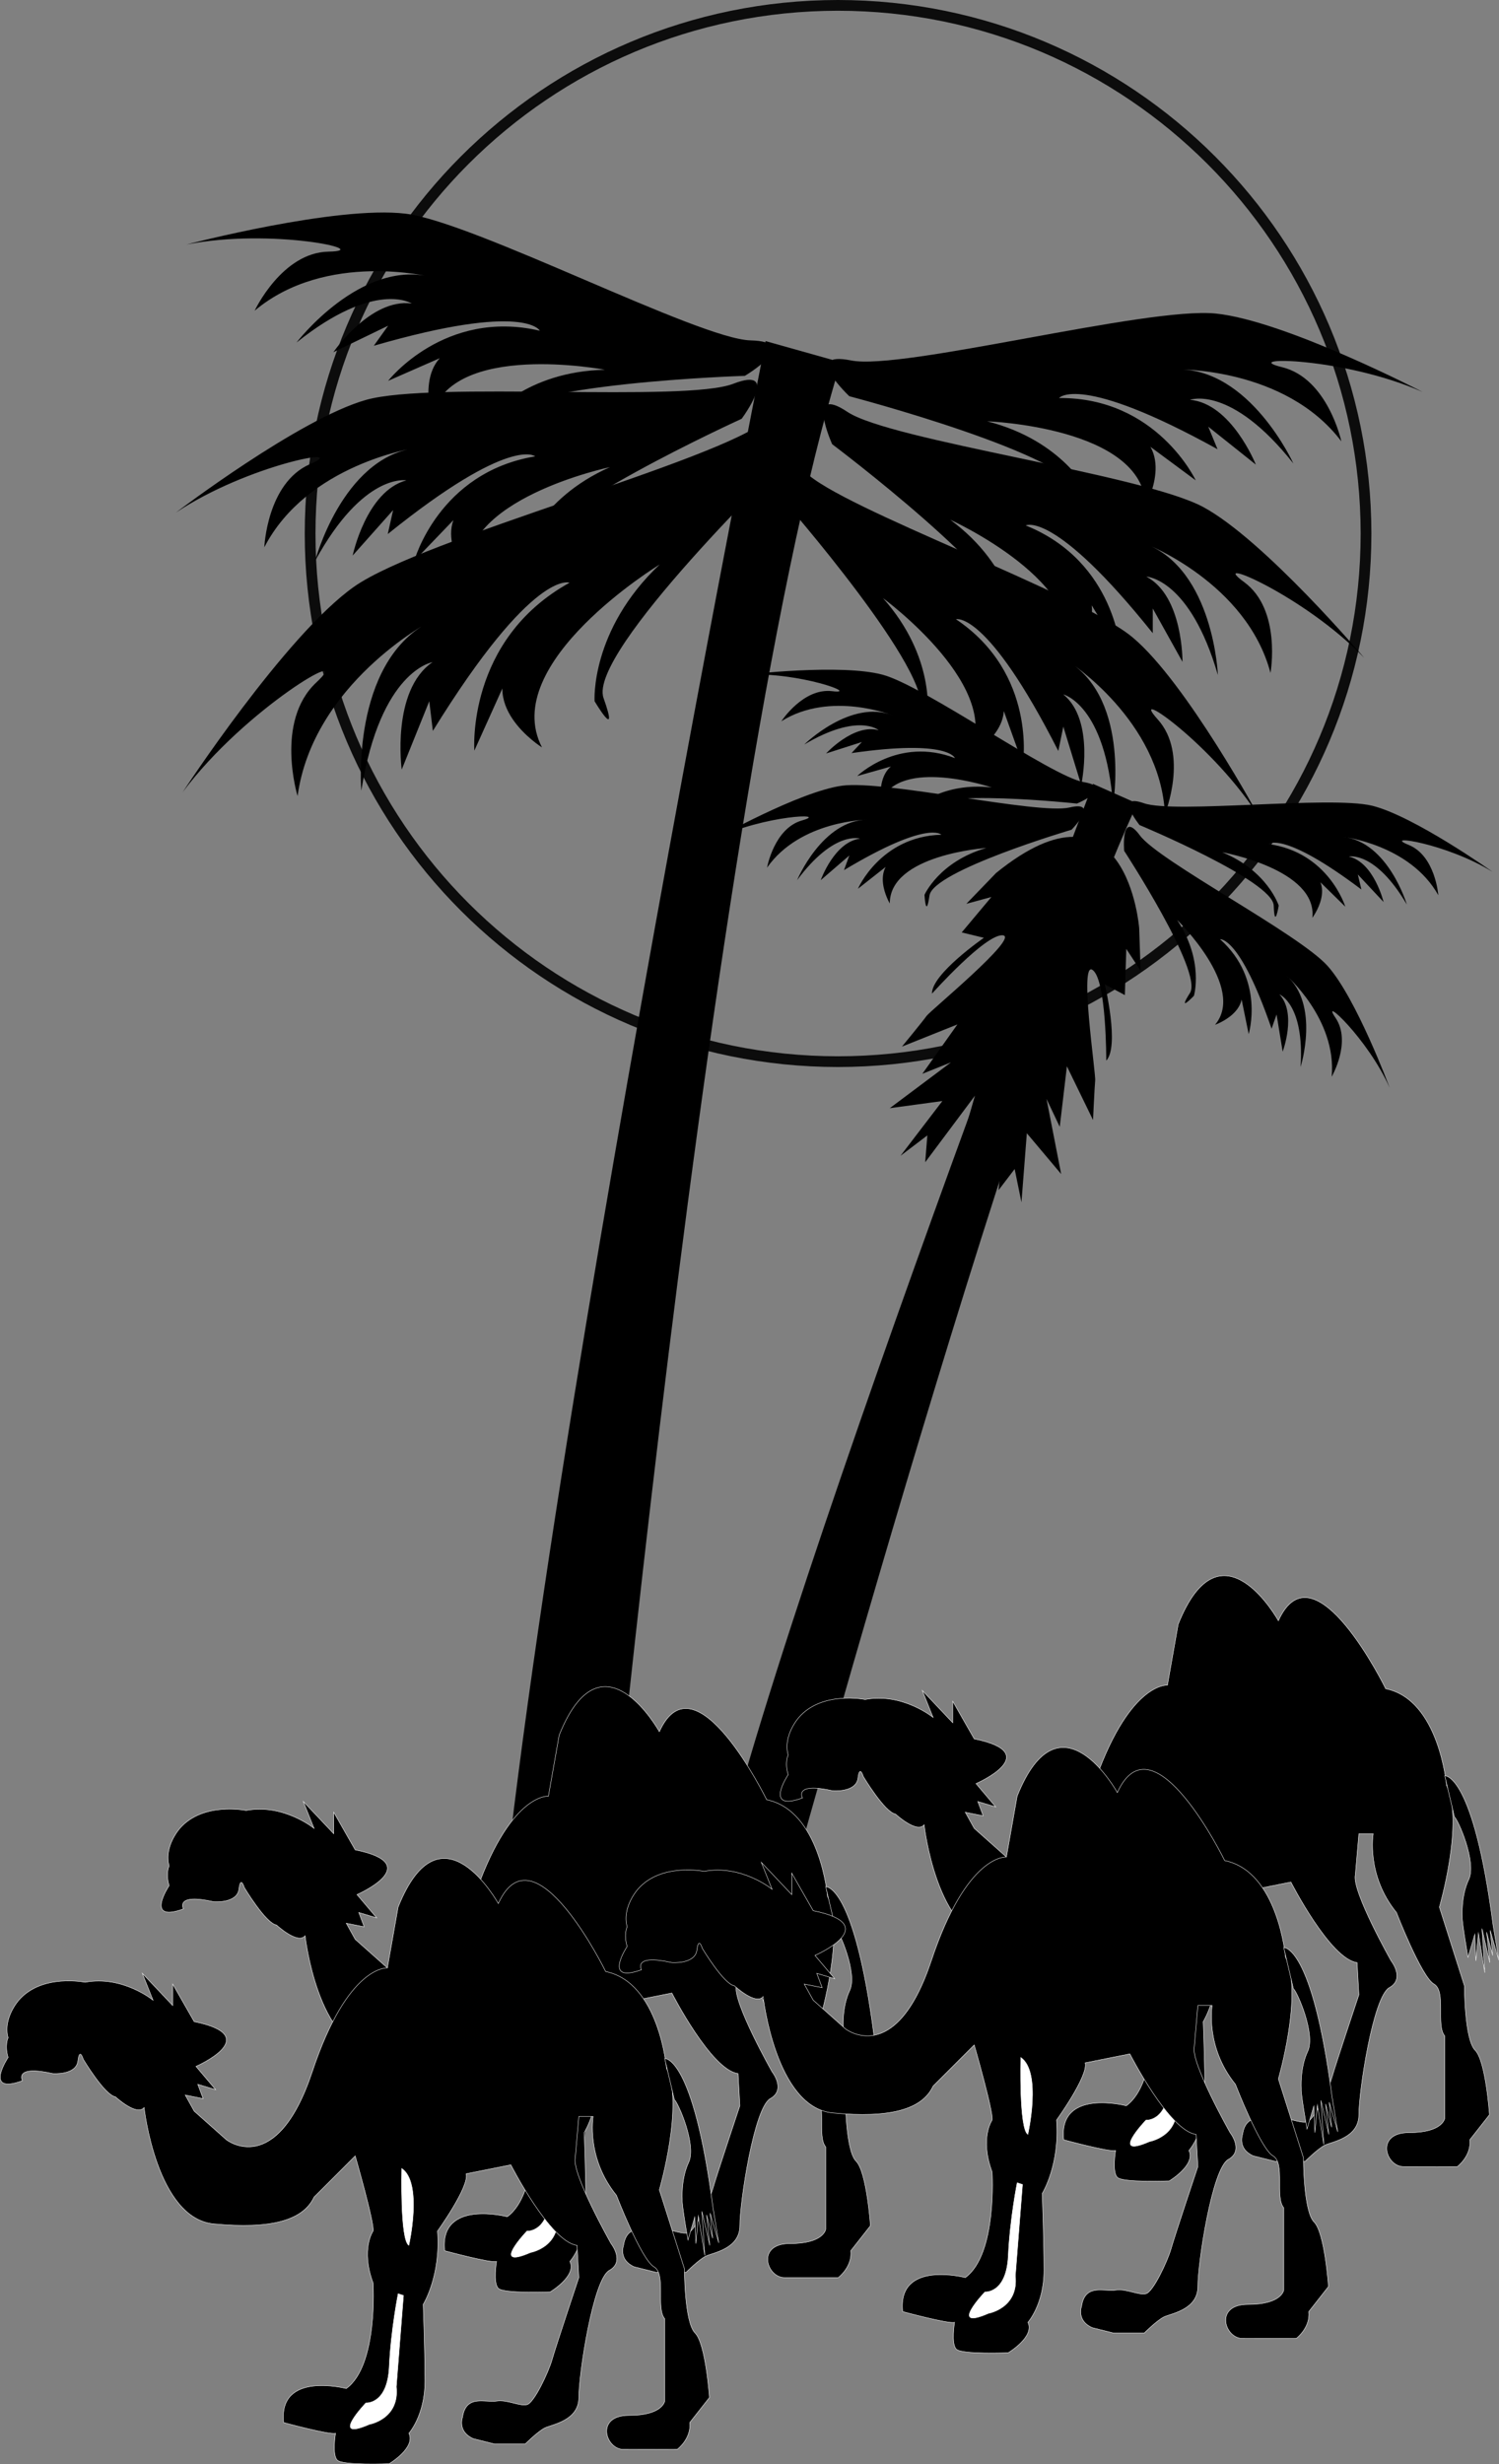
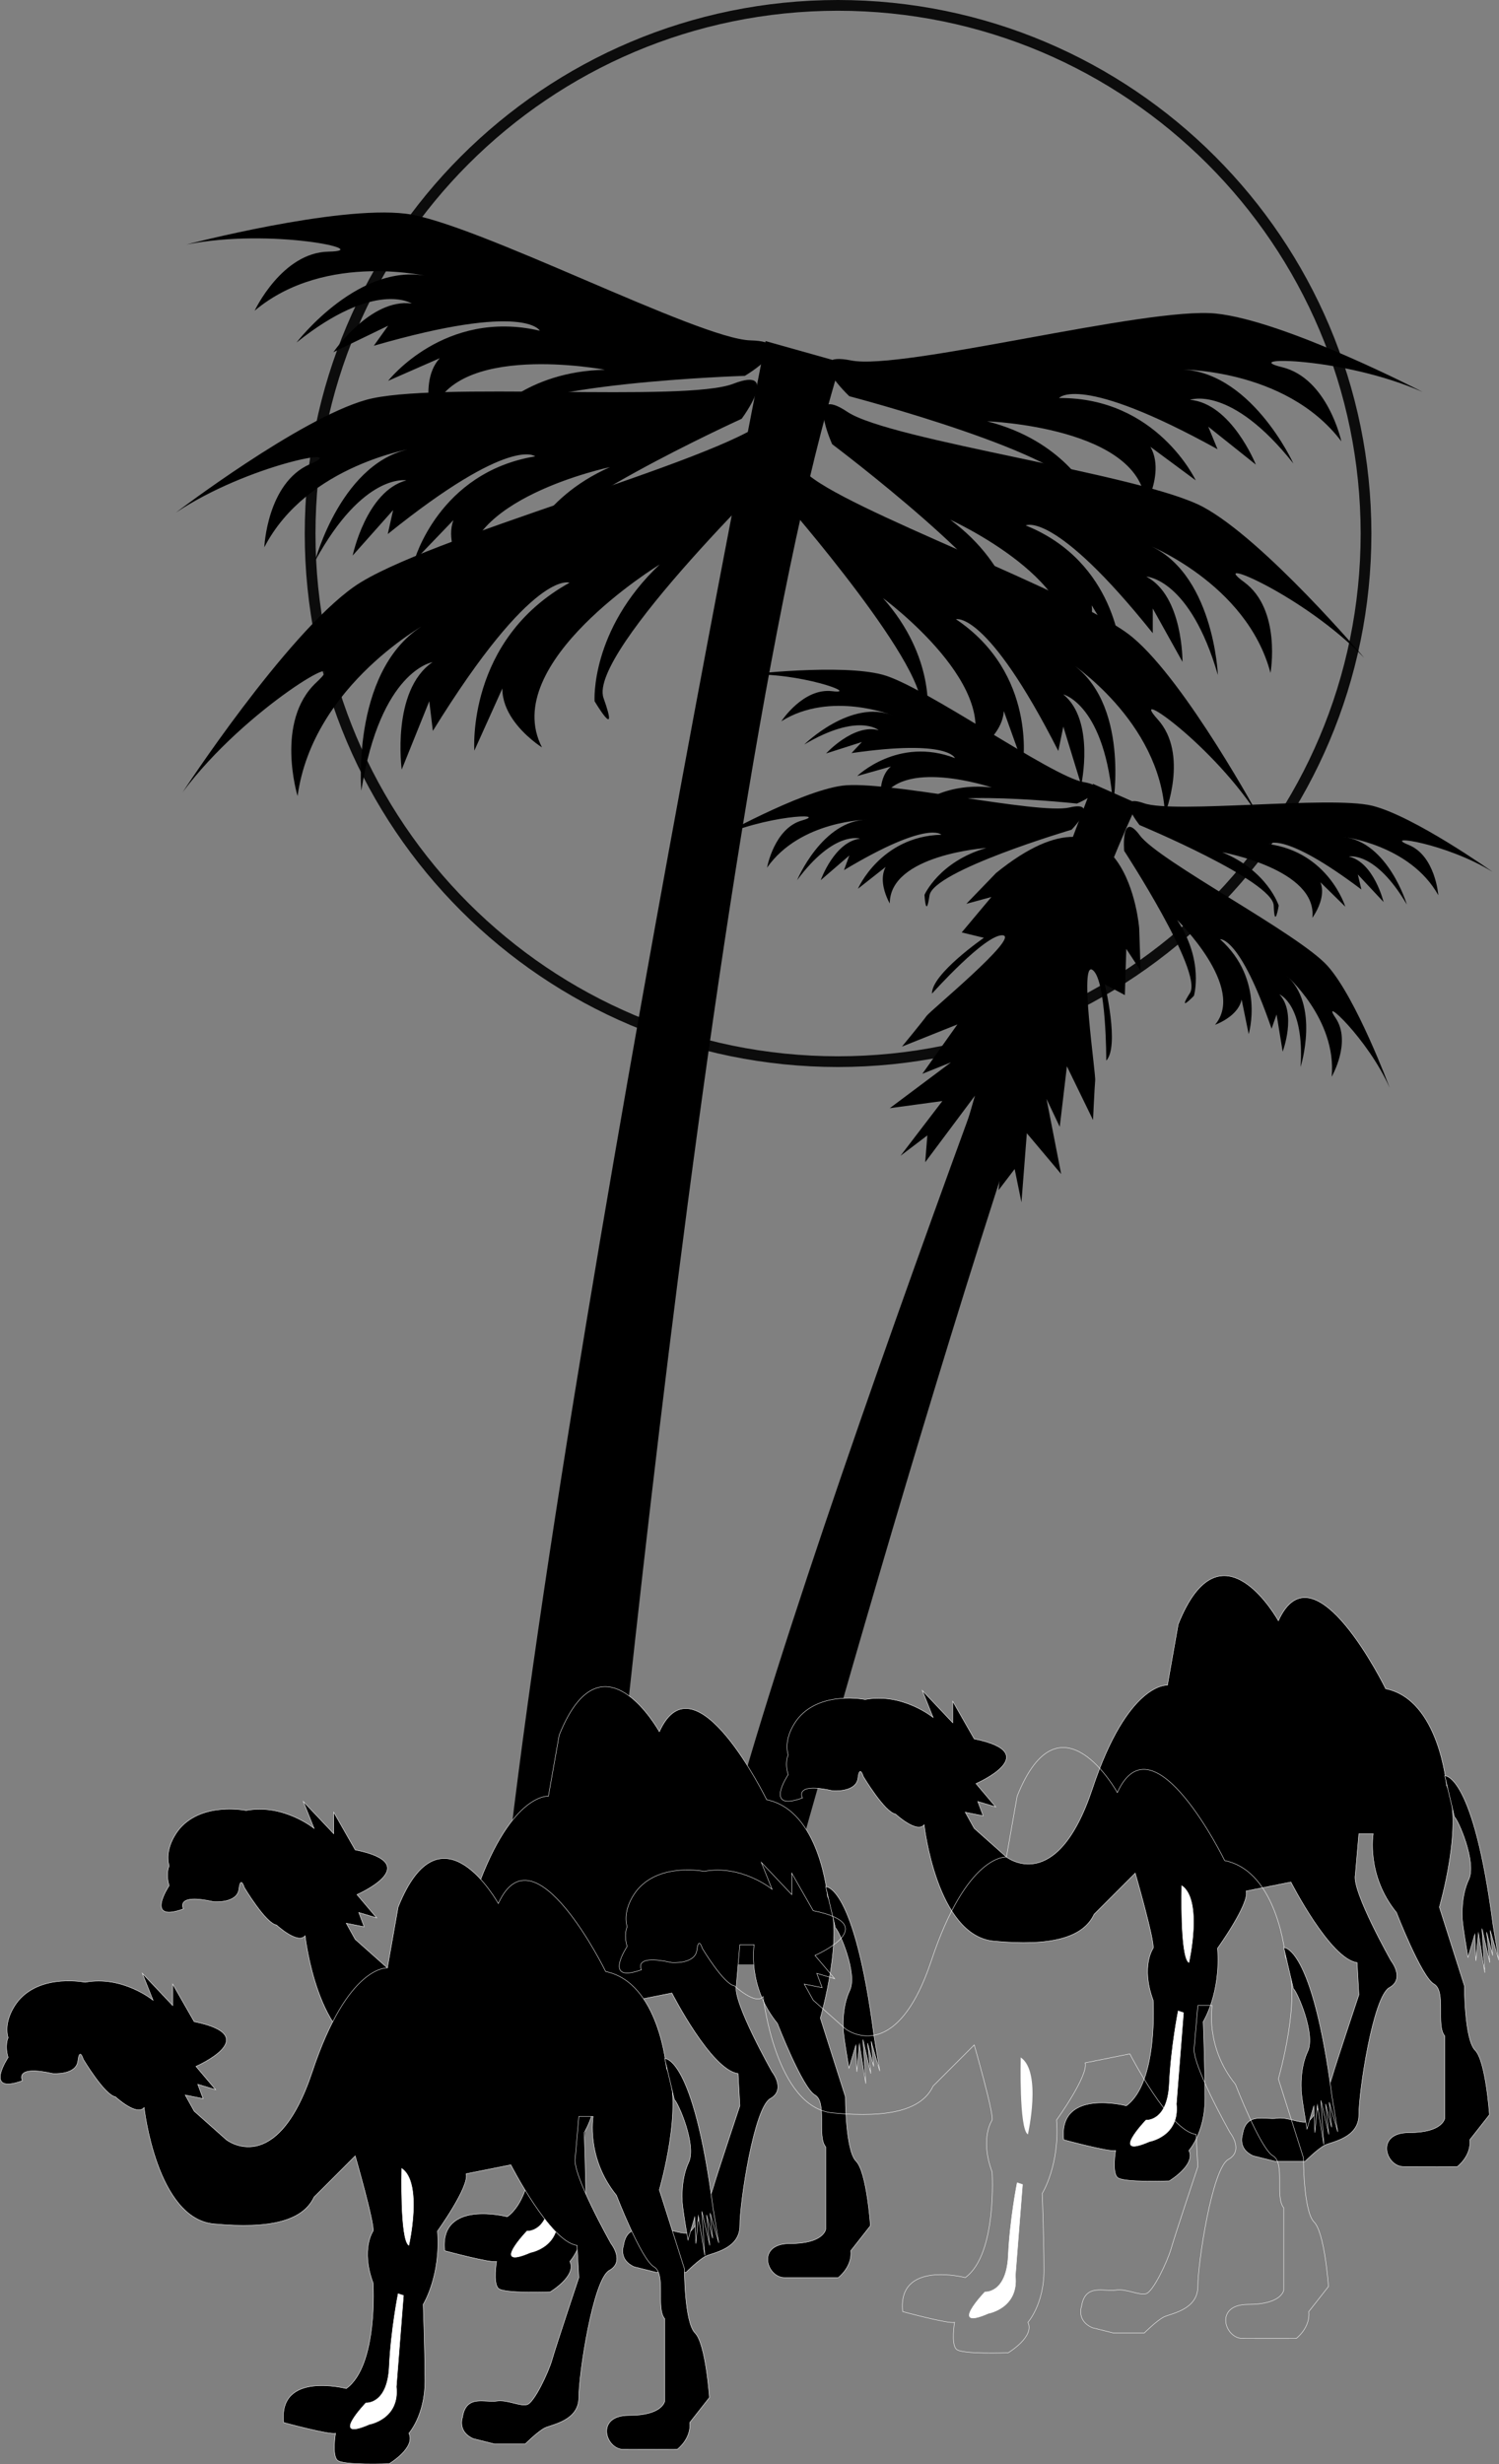
<svg xmlns="http://www.w3.org/2000/svg" width="418.926" height="688.448">
  <rect width="100%" height="100%" fill="#808080" stroke="none" />
  <path fill="none" stroke="#0c0c0c" stroke-miterlimit="10" stroke-width="3" d="M234.167 296.598c81.504-.012 147.555-66.059 147.598-147.5C381.722 67.59 315.671 1.543 234.167 1.5c-81.445.043-147.492 66.09-147.5 147.598.008 81.441 66.055 147.488 147.5 147.5zm0 0" />
  <path d="M199.968 234.3s23.434-13.183 35.399-14.8c11.976-1.605 54.765 8.148 63.5 6.098 8.754-2.078.601 6.203.601 6.203s-38.765 11.453-39.703 18.398c-1 6.875-1.398-.199-1.398-.199s4.101-9.316 17.3-13.102c0 0-27.02 1.848-27 15.5 0 0-6.129-10.277 3.301-13.699l-12.203 9.602s6.305-14.613 23.3-15.102c0 0-3.652-4.219-27.198 9.899l1.5-4.098-8 6.898s3.812-10.726 11-11.597c0 0-7.196-2.418-17.602 11.597 0 0 7.043-16.836 19.703-16.898 0 0-18.781.145-28.101 13.398 0 0 1.96-10.996 9.8-13.199 7.805-2.183-10.613-1.476-24.199 5.102m217.199 9.297S395.2 228 383.468 225.098c-11.73-2.848-55.312 2.3-63.8-.7-8.462-2.96-1.2 6.102-1.2 6.102s37.293 15.547 37.5 22.5c.25 6.996 1.399 0 1.399 0s-3.09-9.7-15.801-14.902c0 0 26.66 4.746 25.2 18.3 0 0 7.175-9.55-1.798-13.898l11 10.8s-4.64-15.21-21.5-17.5c0 0 4.09-3.812 26 12.7l-1-4.2 7.2 7.7s-2.68-11.066-9.7-12.7c0 0 7.38-1.636 16.2 13.4 0 0-5.18-17.485-17.801-18.9 0 0 18.695 2.15 26.601 16.298 0 0-.824-11.121-8.402-14.098-7.512-3.047 10.726-.387 23.601 7.598m-28.8 60.3s-9.348-25.175-17.399-34.097c-8.137-9.004-47.094-29.215-52.402-36.403-5.371-7.261-4.399 4.301-4.399 4.301s22.082 33.817 18.399 39.7c-3.77 5.917 1.101.8 1.101.8s2.895-9.789-4.699-21.199c0 0 19.39 18.863 10.598 29.3 0 0 11.277-3.913 6.3-12.6l3.102 15.198s4.63-15.226-8-26.5c0 0 5.488-.941 14.399 25l1.398-4 1.703 10.403s4.008-10.668-.902-16c0 0 7.043 2.828 5.902 20.297 0 0 5.531-17.45-4.101-25.7 0 0 14.246 12.266 12.8 28.403 0 0 5.606-9.656 1.098-16.403-4.598-6.71 9 5.73 15.102 19.5" />
  <path d="M208.265 188.5s26.691-3.148 38.402 0c11.621 3.098 47.356 28.574 56.2 30 8.886 1.504-1.899 6-1.899 6s-40.117-4.355-43.703 1.598c-3.52 6.054-1.2-.7-1.2-.7s7.411-6.945 21.102-5.398c0 0-25.703-8.656-31 3.898 0 0-1.636-11.796 8.301-11.3l-14.902 4.203s11.469-11.117 27.3-5c0 0-1.706-5.324-28.898-1.403l2.899-3.097-10 3.199s7.699-8.414 14.699-6.5c0 0-5.742-4.953-20.8 4 0 0 13.042-12.852 24.8-8.102 0 0-17.438-7.027-31.2 1.602 0 0 6.098-9.383 14.2-8.402 8.027.996-9.246-5.442-24.3-4.598" />
  <path d="M305.468 219S195.05 507.25 196.765 548.8h18s68.258-250.28 103.102-324.3l-12.399-5.5" />
  <path d="m270.167 332.2 11-22.802-2.101 23.102 4.5-5.902 1.902 9.3 1.5-19.3L296.566 328l-4.098-21 3.7 7.8 2-16.902 7.3 15s.434-9.293.598-11c.258-1.734-4.574-33.78-.7-30.898 3.864 2.79 3.801 25.3 3.801 25.3 3.762-3.968-.402-21.3-.402-21.3l5.602 3 .398-12.902 4 6.101-.398-11.898s-3.422-45.055-40-15.403l-8.301 8.602 7-1.902-8.3 9.902 6.202 1.5s-14.676 10.14-14.5 15.598c0 0 14.977-16.77 19.797-16.297 4.727.488-20.297 21.082-21.297 22.5-.992 1.422-6.902 8.597-6.902 8.597l15.5-6.199-9.8 13.801 8-3.2-17.099 12.798 14.7-2-11.7 15.3 7.5-5.699-.601 7.5 13.902-18.601-7 24.3 3.598-3.5 1.101 5.301m-221-188.999s34.43-26.223 53.2-31.5c18.691-5.212 89.117.78 102.601-4.5 13.488-5.208 2.297 9.8 2.297 9.8s-59.234 26.95-59.2 38.2c-.034 11.226-2.3 0-2.3 0s4.512-15.747 24.703-24.7c0 0-42.668 8.953-39.703 30.7 0 0-11.957-15.005 2.3-22.5l-17.3 18s6.79-24.74 33.8-29.2c0 0-6.78-6.027-41.198 21.7l1.5-6.7-11.301 12.7s3.762-17.993 15-21c0 0-11.988-2.24-25.5 22.5 0 0 7.515-28.485 27.7-31.5 0 0-29.923 4.515-41.9 27.698 0 0 .739-17.937 12.7-23.199 12.015-5.23-17.207.016-37.399 13.5M397.566 109.5s-38.418-19.93-57.8-21.902c-19.321-1.957-87.688 15.996-101.9 13.101-14.16-2.828-.5 10-.5 10s62.907 16.465 64.801 27.5c1.954 11.113 2.2-.3 2.2-.3s-7.075-14.778-28.5-20.2c0 0 43.57 1.574 44.3 23.5 0 0 9.282-16.816-6-21.8l20 14.8s-10.843-23.203-38.199-23c0 0 5.63-7.078 44.297 14.301l-2.598-6.3 13.301 10.6s-6.816-17.097-18.402-18.1c0 0 11.426-4.29 28.902 17.8 0 0-12.21-26.809-32.703-26.3 0 0 30.344-.696 46.102 20.1 0 0-3.786-17.55-16.5-20.702-12.704-3.082 16.984-2.914 39.199 6.902" />
  <path d="M381.265 183.8s-27.953-33.007-45.098-42.202c-17.168-9.137-87.23-18.493-99.3-26.5-11.996-8.059-4.301 9-4.301 9s52.008 39.117 49.601 50.101c-2.449 10.961 2.2.5 2.2.5s-1.02-16.36-18.801-29.5c0 0 39.73 17.996 32.101 38.602 0 0 14.954-12.082 2.7-22.5l12.898 21.297s-1.23-25.586-26.598-35.797c0 0 7.883-4.403 35.5 30.097V170l8.301 14.898s.188-18.398-10.101-23.8c0 0 12.152.445 20 27.5 0 0-1.188-29.418-20.301-36.7 0 0 28.3 10.848 35 36.102 0 0 3.14-17.707-7.399-25.402-10.605-7.723 16.793 3.707 33.598 21.203M52.167 68.3s41.864-10.952 61.2-8.6c19.277 2.398 81.964 35.05 96.398 35.398 14.5.359-1.598 9.902-1.598 9.902s-65.058 2.055-69.402 12.398c-4.312 10.403-2.098-.8-2.098-.8s10.246-12.825 32.399-13.297c0 0-42.895-8.184-48.5 13 0 0-5.29-18.422 10.7-19.903l-22.798 10s15.75-20.214 42.399-14c0 0-3.942-8.105-46.399 4.2l4-5.598-15.3 7.398s10.359-15.168 21.898-13.597c0 0-10.211-6.7-32.2 10.898 0 0 17.903-23.36 37.7-18.3 0 0-29.363-7.43-49.399 9.402 0 0 7.645-16.32 20.7-16.5 13.109-.266-15.88-6.68-39.7-2" />
  <path d="M213.968 95.3s-87.933 441.563-75.902 507.5h24.8s33.114-375.687 72.102-501.6l-21-5.9" />
  <path d="M51.066 221.3s28.691-43.878 47.902-57.402c19.285-13.566 102.04-35.168 115.297-46.597 13.273-11.422 6.5 10.199 6.5 10.199s-56.621 54.672-52.098 67.5c4.555 12.809-2.5.898-2.5.898s-1.273-19.761 18.2-38.199c0 0-45.11 27.512-32.899 51.102 0 0-19.746-12.266-6.5-26.602l-12.402 27.5s-2.317-30.914 26.601-46.898c0 0-10.078-4.149-38.199 41.398l-1-8.3L112.265 215s-2.973-22.066 8.602-30c0 0-14.547 2.254-19.899 35.898 0 0-2.996-35.496 18.899-47.097 0 0-32.403 17.242-36.7 48.597 0 0-6.402-20.836 5.2-31.699 11.507-10.781-19.704 7-37.301 30.602" />
  <path d="M352.167 228.7s-20.644-38.095-35.601-50.602c-14.863-12.47-81.516-36-91.598-46.297-10.183-10.364-6.101 7.898-6.101 7.898s42.832 48.965 38.199 59.2c-4.617 10.25 2.101.902 2.101.902s2.336-16.156-12.402-32.703c0 0 35.219 25.797 23.5 44.402 0 0 17.14-8.758 7.203-21.402l8.399 23.402s3.984-25.273-18.7-40.5c0 0 8.563-2.66 28.598 36.8l1.402-6.8 5 16.3s3.961-17.968-5-25.3c0 0 11.801 2.863 13.899 30.898 0 0 4.906-28.984-12.3-40 0 0 25.468 16.391 26.8 42.5 0 0 6.75-16.703-2-26.398-8.781-9.734 15.687 7.074 28.601 27.7M243.265 621.8s-1.023-14.976-4-18c-3.023-2.976-3-18-3-18l-7-22s6.977-23.976 2-34c0 0-2.023-23.976-17-27 0 0-20.023-40.976-30-19 0 0-16.023-28.976-28 1l-3 17s-11.023-.976-21 29c-10.023 30.024-24 19-24 19l-9-8-2.5-4.5 5 1-1.5-4 5 1.5-5.5-6.5s19.477-8.476-.5-12.5l-6-10.5v6l-8.5-9 3 7.5s-8.523-6.976-19-5c0 0-12.023-2.476-18.5 5 0 0-4.523 5.024-3 10.5 0 0-1.023 2.024 0 5.5 0 0-7.023 10.524 4 6.5 0 0-2.523-4.476 8.5-2 0 0 6.477.524 7-3.5.477-3.976 1.5-.5 1.5-.5s5.977 10.024 9 10.5c0 0 5.977 5.524 8 3 0 0 3.477 31.024 19.5 32.5 15.977 1.524 24.977-.976 28-7.5l11.5-11.5s5.477 19.024 5 21c0 0-3.523 5.024 0 14.5 0 0 1.477 23.024-7.5 29.5 0 0-19.023-4.976-17.5 9.5 0 0 12.977 3.524 14.5 3 0 0-1.023 6.024.5 7.5 1.477 1.524 14.5 1 14.5 1s7.477-4.476 5.5-8.5c0 0 4.477-4.976 4.5-14.5-.023-9.476-.5-21.5-.5-21.5s4.977-7.976 4-20.5c0 0 8.977-12.476 8-16l12.5-2.5s10.977 21.524 18.5 22.5l.5 9s-6.523 19.524-7.5 23c-1.023 3.524-5.023 12.024-7 12.5-2.023.524-5.523-1.476-8.5-1-3.023.524-8.523-1.976-9.5 4.5 0 0-1.523 4.024 3 6l6 1.5h8.5s3.477-3.476 5.5-4.5c1.977-.976 9.477-1.976 9.5-8.5-.023-6.476 3.977-32.976 8.5-35.5 4.477-2.476.5-7.5.5-7.5s-11.023-19.476-10-24l1-11.5h4s-2.023 11.524 6.5 22c0 0 6.977 18.024 10.5 20 3.477 2.024.477 11.524 3 14.5v23s-.523 4.024-10 4c-9.523.024-6.523 9.524-1.5 9.5 4.977.024 15 0 15 0s3.977-2.976 3.5-7.5l5.5-7" />
  <path fill="none" stroke="#fff" stroke-miterlimit="10" stroke-width=".12" d="M243.265 621.8s-1.023-14.976-4-18c-3.023-2.976-3-18-3-18l-7-22s6.977-23.976 2-34c0 0-2.023-23.976-17-27 0 0-20.023-40.976-30-19 0 0-16.023-28.976-28 1l-3 17s-11.023-.976-21 29c-10.023 30.024-24 19-24 19l-9-8-2.5-4.5 5 1-1.5-4 5 1.5-5.5-6.5s19.477-8.476-.5-12.5l-6-10.5v6l-8.5-9 3 7.5s-8.523-6.976-19-5c0 0-12.023-2.476-18.5 5 0 0-4.523 5.024-3 10.5 0 0-1.023 2.024 0 5.5 0 0-7.023 10.524 4 6.5 0 0-2.523-4.476 8.5-2 0 0 6.477.524 7-3.5.477-3.976 1.5-.5 1.5-.5s5.977 10.024 9 10.5c0 0 5.977 5.524 8 3 0 0 3.477 31.024 19.5 32.5 15.977 1.524 24.977-.976 28-7.5l11.5-11.5s5.477 19.024 5 21c0 0-3.523 5.024 0 14.5 0 0 1.477 23.024-7.5 29.5 0 0-19.023-4.976-17.5 9.5 0 0 12.977 3.524 14.5 3 0 0-1.023 6.024.5 7.5 1.477 1.524 14.5 1 14.5 1s7.477-4.476 5.5-8.5c0 0 4.477-4.976 4.5-14.5-.023-9.476-.5-21.5-.5-21.5s4.977-7.976 4-20.5c0 0 8.977-12.476 8-16l12.5-2.5s10.977 21.524 18.5 22.5l.5 9s-6.523 19.524-7.5 23c-1.023 3.524-5.023 12.024-7 12.5-2.023.524-5.523-1.476-8.5-1-3.023.524-8.523-1.976-9.5 4.5 0 0-1.523 4.024 3 6l6 1.5h8.5s3.477-3.476 5.5-4.5c1.977-.976 9.477-1.976 9.5-8.5-.023-6.476 3.977-32.976 8.5-35.5 4.477-2.476.5-7.5.5-7.5s-11.023-19.476-10-24l1-11.5h4s-2.023 11.524 6.5 22c0 0 6.977 18.024 10.5 20 3.477 2.024.477 11.524 3 14.5v23s-.523 4.024-10 4c-9.523.024-6.523 9.524-1.5 9.5 4.977.024 15 0 15 0s3.977-2.976 3.5-7.5zm0 0" />
  <path fill="#fff" d="M157.265 557.8s-.523 20.024 2 21.5c0 0 3.977-17.476-2-21.5" />
  <path fill="none" stroke="#fff" stroke-miterlimit="10" stroke-width=".12" d="M157.265 557.8s-.523 20.024 2 21.5c0 0 3.977-17.476-2-21.5zm0 0" />
  <path fill="#fff" d="M156.265 592.8s-2.023 10.024-2.5 20.5c-.523 10.524-6.5 10-6.5 10s-10.523 11.024 1 6c0 0 8.477-1.476 7.5-10.5l2-25.5-1.5-.5" />
  <path fill="none" stroke="#fff" stroke-miterlimit="10" stroke-width=".12" d="M156.265 592.8s-2.023 10.024-2.5 20.5c-.523 10.524-6.5 10-6.5 10s-10.523 11.024 1 6c0 0 8.477-1.476 7.5-10.5l2-25.5zm0 0" />
  <path d="M230.765 527.098s7.977-.774 13.5 41.703l1.602 9.797-2.399-8.297.7 7-1.7-6.5.899 8.5-2.2-9.5.801 12.297-1.8-11-.7 7.703-.3-7.403-1.903 6.403s-1.773-10.102-1.598-11.203c0 0-.425-5.774 1.801-10.5 2.274-4.774-2.976-16.774-4-17.5l-2.703-11.5" />
  <path fill="none" stroke="#fff" stroke-miterlimit="10" stroke-width=".12" d="M230.765 527.098s7.977-.774 13.5 41.703l1.602 9.797-2.399-8.297.7 7-1.7-6.5.899 8.5-2.2-9.5.801 12.297-1.8-11-.7 7.703-.3-7.403-1.903 6.403s-1.773-10.102-1.598-11.203c0 0-.425-5.774 1.801-10.5 2.274-4.774-2.976-16.774-4-17.5zm0 0" />
  <path d="M198.265 669.8s-1.023-14.976-4-18c-3.023-2.976-3-18-3-18l-7-22s6.977-23.976 2-34c0 0-2.023-23.976-17-27 0 0-20.023-40.976-30-19 0 0-16.023-28.976-28 1l-3 17s-11.023-.976-21 29c-10.023 30.024-24 19-24 19l-9-8-2.5-4.5 5 1-1.5-4 5 1.5-5.5-6.5s19.477-8.476-.5-12.5l-6-10.5v6l-8.5-9 3 7.5s-8.523-6.976-19-5c0 0-12.023-2.476-18.5 5 0 0-4.523 5.024-3 10.5 0 0-1.023 2.024 0 5.5 0 0-7.023 10.524 4 6.5 0 0-2.523-4.476 8.5-2 0 0 6.477.524 7-3.5.477-3.976 1.5-.5 1.5-.5s5.977 10.024 9 10.5c0 0 5.977 5.524 8 3 0 0 3.477 31.024 19.5 32.5 15.977 1.524 24.977-.976 28-7.5l11.5-11.5s5.477 19.024 5 21c0 0-3.523 5.024 0 14.5 0 0 1.477 23.024-7.5 29.5 0 0-19.023-4.976-17.5 9.5 0 0 12.977 3.524 14.5 3 0 0-1.023 6.024.5 7.5 1.477 1.524 14.5 1 14.5 1s7.477-4.476 5.5-8.5c0 0 4.477-4.976 4.5-14.5-.023-9.476-.5-21.5-.5-21.5s4.977-7.976 4-20.5c0 0 8.977-12.476 8-16l12.5-2.5s10.977 21.524 18.5 22.5l.5 9s-6.523 19.524-7.5 23c-1.023 3.524-5.023 12.024-7 12.5-2.023.524-5.523-1.476-8.5-1-3.023.524-8.523-1.976-9.5 4.5 0 0-1.523 4.024 3 6l6 1.5h8.5s3.477-3.476 5.5-4.5c1.977-.976 9.477-1.976 9.5-8.5-.023-6.476 3.977-32.976 8.5-35.5 4.477-2.476.5-7.5.5-7.5s-11.023-19.476-10-24l1-11.5h4s-2.023 11.524 6.5 22c0 0 6.977 18.024 10.5 20 3.477 2.024.477 11.524 3 14.5v23s-.523 4.024-10 4c-9.523.024-6.523 9.524-1.5 9.5 4.977.024 15 0 15 0s3.977-2.976 3.5-7.5l5.5-7" />
  <path fill="none" stroke="#fff" stroke-miterlimit="10" stroke-width=".12" d="M198.265 669.8s-1.023-14.976-4-18c-3.023-2.976-3-18-3-18l-7-22s6.977-23.976 2-34c0 0-2.023-23.976-17-27 0 0-20.023-40.976-30-19 0 0-16.023-28.976-28 1l-3 17s-11.023-.976-21 29c-10.023 30.024-24 19-24 19l-9-8-2.5-4.5 5 1-1.5-4 5 1.5-5.5-6.5s19.477-8.476-.5-12.5l-6-10.5v6l-8.5-9 3 7.5s-8.523-6.976-19-5c0 0-12.023-2.476-18.5 5 0 0-4.523 5.024-3 10.5 0 0-1.023 2.024 0 5.5 0 0-7.023 10.524 4 6.5 0 0-2.523-4.476 8.5-2 0 0 6.477.524 7-3.5.477-3.976 1.5-.5 1.5-.5s5.977 10.024 9 10.5c0 0 5.977 5.524 8 3 0 0 3.477 31.024 19.5 32.5 15.977 1.524 24.977-.976 28-7.5l11.5-11.5s5.477 19.024 5 21c0 0-3.523 5.024 0 14.5 0 0 1.477 23.024-7.5 29.5 0 0-19.023-4.976-17.5 9.5 0 0 12.977 3.524 14.5 3 0 0-1.023 6.024.5 7.5 1.477 1.524 14.5 1 14.5 1s7.477-4.476 5.5-8.5c0 0 4.477-4.976 4.5-14.5-.023-9.476-.5-21.5-.5-21.5s4.977-7.976 4-20.5c0 0 8.977-12.476 8-16l12.5-2.5s10.977 21.524 18.5 22.5l.5 9s-6.523 19.524-7.5 23c-1.023 3.524-5.023 12.024-7 12.5-2.023.524-5.523-1.476-8.5-1-3.023.524-8.523-1.976-9.5 4.5 0 0-1.523 4.024 3 6l6 1.5h8.5s3.477-3.476 5.5-4.5c1.977-.976 9.477-1.976 9.5-8.5-.023-6.476 3.977-32.976 8.5-35.5 4.477-2.476.5-7.5.5-7.5s-11.023-19.476-10-24l1-11.5h4s-2.023 11.524 6.5 22c0 0 6.977 18.024 10.5 20 3.477 2.024.477 11.524 3 14.5v23s-.523 4.024-10 4c-9.523.024-6.523 9.524-1.5 9.5 4.977.024 15 0 15 0s3.977-2.976 3.5-7.5zm0 0" />
  <path fill="#fff" d="M112.265 605.8s-.523 20.024 2 21.5c0 0 3.977-17.476-2-21.5" />
  <path fill="none" stroke="#fff" stroke-miterlimit="10" stroke-width=".12" d="M112.265 605.8s-.523 20.024 2 21.5c0 0 3.977-17.476-2-21.5zm0 0" />
  <path fill="#fff" d="M111.265 640.8s-2.023 10.024-2.5 20.5c-.523 10.524-6.5 10-6.5 10s-10.523 11.024 1 6c0 0 8.477-1.476 7.5-10.5l2-25.5-1.5-.5" />
  <path fill="none" stroke="#fff" stroke-miterlimit="10" stroke-width=".12" d="M111.265 640.8s-2.023 10.024-2.5 20.5c-.523 10.524-6.5 10-6.5 10s-10.523 11.024 1 6c0 0 8.477-1.476 7.5-10.5l2-25.5zm0 0" />
  <path d="M185.765 575.098s7.977-.774 13.5 41.703l1.602 9.797-2.399-8.297.7 7-1.7-6.5.899 8.5-2.2-9.5.801 12.297-1.8-11-.7 7.703-.3-7.403-1.903 6.403s-1.773-10.102-1.598-11.203c0 0-.425-5.774 1.801-10.5 2.274-4.774-2.976-16.774-4-17.5l-2.703-11.5" />
  <path fill="none" stroke="#fff" stroke-miterlimit="10" stroke-width=".12" d="M185.765 575.098s7.977-.774 13.5 41.703l1.602 9.797-2.399-8.297.7 7-1.7-6.5.899 8.5-2.2-9.5.801 12.297-1.8-11-.7 7.703-.3-7.403-1.903 6.403s-1.773-10.102-1.598-11.203c0 0-.425-5.774 1.801-10.5 2.274-4.774-2.976-16.774-4-17.5zm0 0" />
  <path d="M416.265 590.8s-1.023-14.976-4-18c-3.023-2.976-3-18-3-18l-7-22s6.977-23.976 2-34c0 0-2.023-23.976-17-27 0 0-20.023-40.976-30-19 0 0-16.023-28.976-28 1l-3 17s-11.023-.976-21 29c-10.023 30.024-24 19-24 19l-9-8-2.5-4.5 5 1-1.5-4 5 1.5-5.5-6.5s19.477-8.476-.5-12.5l-6-10.5v6l-8.5-9 3 7.5s-8.523-6.976-19-5c0 0-12.023-2.476-18.5 5 0 0-4.523 5.024-3 10.5 0 0-1.023 2.024 0 5.5 0 0-7.023 10.524 4 6.5 0 0-2.523-4.476 8.5-2 0 0 6.477.524 7-3.5.477-3.976 1.5-.5 1.5-.5s5.977 10.024 9 10.5c0 0 5.977 5.524 8 3 0 0 3.477 31.024 19.5 32.5 15.977 1.524 24.977-.976 28-7.5l11.5-11.5s5.477 19.024 5 21c0 0-3.523 5.024 0 14.5 0 0 1.477 23.024-7.5 29.5 0 0-19.023-4.976-17.5 9.5 0 0 12.977 3.524 14.5 3 0 0-1.023 6.024.5 7.5 1.477 1.524 14.5 1 14.5 1s7.477-4.476 5.5-8.5c0 0 4.477-4.976 4.5-14.5-.023-9.476-.5-21.5-.5-21.5s4.977-7.976 4-20.5c0 0 8.977-12.476 8-16l12.5-2.5s10.977 21.524 18.5 22.5l.5 9s-6.523 19.524-7.5 23c-1.023 3.524-5.023 12.024-7 12.5-2.023.524-5.523-1.476-8.5-1-3.023.524-8.523-1.976-9.5 4.5 0 0-1.523 4.024 3 6l6 1.5h8.5s3.477-3.476 5.5-4.5c1.977-.976 9.477-1.976 9.5-8.5-.023-6.476 3.977-32.976 8.5-35.5 4.477-2.476.5-7.5.5-7.5s-11.023-19.476-10-24l1-11.5h4s-2.023 11.524 6.5 22c0 0 6.977 18.024 10.5 20 3.477 2.024.477 11.524 3 14.5v23s-.523 4.024-10 4c-9.523.024-6.523 9.524-1.5 9.5 4.977.024 15 0 15 0s3.977-2.976 3.5-7.5l5.5-7" />
  <path fill="none" stroke="#fff" stroke-miterlimit="10" stroke-width=".12" d="M416.265 590.8s-1.023-14.976-4-18c-3.023-2.976-3-18-3-18l-7-22s6.977-23.976 2-34c0 0-2.023-23.976-17-27 0 0-20.023-40.976-30-19 0 0-16.023-28.976-28 1l-3 17s-11.023-.976-21 29c-10.023 30.024-24 19-24 19l-9-8-2.5-4.5 5 1-1.5-4 5 1.5-5.5-6.5s19.477-8.476-.5-12.5l-6-10.5v6l-8.5-9 3 7.5s-8.523-6.976-19-5c0 0-12.023-2.476-18.5 5 0 0-4.523 5.024-3 10.5 0 0-1.023 2.024 0 5.5 0 0-7.023 10.524 4 6.5 0 0-2.523-4.476 8.5-2 0 0 6.477.524 7-3.5.477-3.976 1.5-.5 1.5-.5s5.977 10.024 9 10.5c0 0 5.977 5.524 8 3 0 0 3.477 31.024 19.5 32.5 15.977 1.524 24.977-.976 28-7.5l11.5-11.5s5.477 19.024 5 21c0 0-3.523 5.024 0 14.5 0 0 1.477 23.024-7.5 29.5 0 0-19.023-4.976-17.5 9.5 0 0 12.977 3.524 14.5 3 0 0-1.023 6.024.5 7.5 1.477 1.524 14.5 1 14.5 1s7.477-4.476 5.5-8.5c0 0 4.477-4.976 4.5-14.5-.023-9.476-.5-21.5-.5-21.5s4.977-7.976 4-20.5c0 0 8.977-12.476 8-16l12.5-2.5s10.977 21.524 18.5 22.5l.5 9s-6.523 19.524-7.5 23c-1.023 3.524-5.023 12.024-7 12.5-2.023.524-5.523-1.476-8.5-1-3.023.524-8.523-1.976-9.5 4.5 0 0-1.523 4.024 3 6l6 1.5h8.5s3.477-3.476 5.5-4.5c1.977-.976 9.477-1.976 9.5-8.5-.023-6.476 3.977-32.976 8.5-35.5 4.477-2.476.5-7.5.5-7.5s-11.023-19.476-10-24l1-11.5h4s-2.023 11.524 6.5 22c0 0 6.977 18.024 10.5 20 3.477 2.024.477 11.524 3 14.5v23s-.523 4.024-10 4c-9.523.024-6.523 9.524-1.5 9.5 4.977.024 15 0 15 0s3.977-2.976 3.5-7.5zm0 0" />
  <path fill="#fff" d="M330.265 526.8s-.523 20.024 2 21.5c0 0 3.977-17.476-2-21.5" />
  <path fill="none" stroke="#fff" stroke-miterlimit="10" stroke-width=".12" d="M330.265 526.8s-.523 20.024 2 21.5c0 0 3.977-17.476-2-21.5zm0 0" />
  <path fill="#fff" d="M329.265 561.8s-2.023 10.024-2.5 20.5c-.523 10.524-6.5 10-6.5 10s-10.523 11.024 1 6c0 0 8.477-1.476 7.5-10.5l2-25.5-1.5-.5" />
  <path fill="none" stroke="#fff" stroke-miterlimit="10" stroke-width=".12" d="M329.265 561.8s-2.023 10.024-2.5 20.5c-.523 10.524-6.5 10-6.5 10s-10.523 11.024 1 6c0 0 8.477-1.476 7.5-10.5l2-25.5zm0 0" />
  <path d="M403.765 496.098s7.977-.774 13.5 41.703l1.602 9.797-2.399-8.297.7 7-1.7-6.5.899 8.5-2.2-9.5.801 12.297-1.8-11-.7 7.703-.3-7.403-1.903 6.403s-1.773-10.102-1.598-11.203c0 0-.425-5.774 1.801-10.5 2.274-4.774-2.976-16.774-4-17.5l-2.703-11.5" />
  <path fill="none" stroke="#fff" stroke-miterlimit="10" stroke-width=".12" d="M403.765 496.098s7.977-.774 13.5 41.703l1.602 9.797-2.399-8.297.7 7-1.7-6.5.899 8.5-2.2-9.5.801 12.297-1.8-11-.7 7.703-.3-7.403-1.903 6.403s-1.773-10.102-1.598-11.203c0 0-.425-5.774 1.801-10.5 2.274-4.774-2.976-16.774-4-17.5zm0 0" />
-   <path d="M371.265 638.8s-1.023-14.976-4-18c-3.023-2.976-3-18-3-18l-7-22s6.977-23.976 2-34c0 0-2.023-23.976-17-27 0 0-20.023-40.976-30-19 0 0-16.023-28.976-28 1l-3 17s-11.023-.976-21 29c-10.023 30.024-24 19-24 19l-9-8-2.5-4.5 5 1-1.5-4 5 1.5-5.5-6.5s19.477-8.476-.5-12.5l-6-10.5v6l-8.5-9 3 7.5s-8.523-6.976-19-5c0 0-12.023-2.476-18.5 5 0 0-4.523 5.024-3 10.5 0 0-1.023 2.024 0 5.5 0 0-7.023 10.524 4 6.5 0 0-2.523-4.476 8.5-2 0 0 6.477.524 7-3.5.477-3.976 1.5-.5 1.5-.5s5.977 10.024 9 10.5c0 0 5.977 5.524 8 3 0 0 3.477 31.024 19.5 32.5 15.977 1.524 24.977-.976 28-7.5l11.5-11.5s5.477 19.024 5 21c0 0-3.523 5.024 0 14.5 0 0 1.477 23.024-7.5 29.5 0 0-19.023-4.976-17.5 9.5 0 0 12.977 3.524 14.5 3 0 0-1.023 6.024.5 7.5 1.477 1.524 14.5 1 14.5 1s7.477-4.476 5.5-8.5c0 0 4.477-4.976 4.5-14.5-.023-9.476-.5-21.5-.5-21.5s4.977-7.976 4-20.5c0 0 8.977-12.476 8-16l12.5-2.5s10.977 21.524 18.5 22.5l.5 9s-6.523 19.524-7.5 23c-1.023 3.524-5.023 12.024-7 12.5-2.023.524-5.523-1.476-8.5-1-3.023.524-8.523-1.976-9.5 4.5 0 0-1.523 4.024 3 6l6 1.5h8.5s3.477-3.476 5.5-4.5c1.977-.976 9.477-1.976 9.5-8.5-.023-6.476 3.977-32.976 8.5-35.5 4.477-2.476.5-7.5.5-7.5s-11.023-19.476-10-24l1-11.5h4s-2.023 11.524 6.5 22c0 0 6.977 18.024 10.5 20 3.477 2.024.477 11.524 3 14.5v23s-.523 4.024-10 4c-9.523.024-6.523 9.524-1.5 9.5 4.977.024 15 0 15 0s3.977-2.976 3.5-7.5l5.5-7" />
  <path fill="none" stroke="#fff" stroke-miterlimit="10" stroke-width=".12" d="M371.265 638.8s-1.023-14.976-4-18c-3.023-2.976-3-18-3-18l-7-22s6.977-23.976 2-34c0 0-2.023-23.976-17-27 0 0-20.023-40.976-30-19 0 0-16.023-28.976-28 1l-3 17s-11.023-.976-21 29c-10.023 30.024-24 19-24 19l-9-8-2.5-4.5 5 1-1.5-4 5 1.5-5.5-6.5s19.477-8.476-.5-12.5l-6-10.5v6l-8.5-9 3 7.5s-8.523-6.976-19-5c0 0-12.023-2.476-18.5 5 0 0-4.523 5.024-3 10.5 0 0-1.023 2.024 0 5.5 0 0-7.023 10.524 4 6.5 0 0-2.523-4.476 8.5-2 0 0 6.477.524 7-3.5.477-3.976 1.5-.5 1.5-.5s5.977 10.024 9 10.5c0 0 5.977 5.524 8 3 0 0 3.477 31.024 19.5 32.5 15.977 1.524 24.977-.976 28-7.5l11.5-11.5s5.477 19.024 5 21c0 0-3.523 5.024 0 14.5 0 0 1.477 23.024-7.5 29.5 0 0-19.023-4.976-17.5 9.5 0 0 12.977 3.524 14.5 3 0 0-1.023 6.024.5 7.5 1.477 1.524 14.5 1 14.5 1s7.477-4.476 5.5-8.5c0 0 4.477-4.976 4.5-14.5-.023-9.476-.5-21.5-.5-21.5s4.977-7.976 4-20.5c0 0 8.977-12.476 8-16l12.5-2.5s10.977 21.524 18.5 22.5l.5 9s-6.523 19.524-7.5 23c-1.023 3.524-5.023 12.024-7 12.5-2.023.524-5.523-1.476-8.5-1-3.023.524-8.523-1.976-9.5 4.5 0 0-1.523 4.024 3 6l6 1.5h8.5s3.477-3.476 5.5-4.5c1.977-.976 9.477-1.976 9.5-8.5-.023-6.476 3.977-32.976 8.5-35.5 4.477-2.476.5-7.5.5-7.5s-11.023-19.476-10-24l1-11.5h4s-2.023 11.524 6.5 22c0 0 6.977 18.024 10.5 20 3.477 2.024.477 11.524 3 14.5v23s-.523 4.024-10 4c-9.523.024-6.523 9.524-1.5 9.5 4.977.024 15 0 15 0s3.977-2.976 3.5-7.5zm0 0" />
  <path fill="#fff" d="M285.265 574.8s-.523 20.024 2 21.5c0 0 3.977-17.476-2-21.5" />
-   <path fill="none" stroke="#fff" stroke-miterlimit="10" stroke-width=".12" d="M285.265 574.8s-.523 20.024 2 21.5c0 0 3.977-17.476-2-21.5zm0 0" />
  <path fill="#fff" d="M284.265 609.8s-2.023 10.024-2.5 20.5c-.523 10.524-6.5 10-6.5 10s-10.523 11.024 1 6c0 0 8.477-1.476 7.5-10.5l2-25.5-1.5-.5" />
  <path fill="none" stroke="#fff" stroke-miterlimit="10" stroke-width=".12" d="M284.265 609.8s-2.023 10.024-2.5 20.5c-.523 10.524-6.5 10-6.5 10s-10.523 11.024 1 6c0 0 8.477-1.476 7.5-10.5l2-25.5zm0 0" />
  <path d="M358.765 544.098s7.977-.774 13.5 41.703l1.602 9.797-2.399-8.297.7 7-1.7-6.5.899 8.5-2.2-9.5.801 12.297-1.8-11-.7 7.703-.3-7.403-1.903 6.403s-1.773-10.102-1.598-11.203c0 0-.425-5.774 1.801-10.5 2.274-4.774-2.976-16.774-4-17.5l-2.703-11.5" />
  <path fill="none" stroke="#fff" stroke-miterlimit="10" stroke-width=".12" d="M358.765 544.098s7.977-.774 13.5 41.703l1.602 9.797-2.399-8.297.7 7-1.7-6.5.899 8.5-2.2-9.5.801 12.297-1.8-11-.7 7.703-.3-7.403-1.903 6.403s-1.773-10.102-1.598-11.203c0 0-.425-5.774 1.801-10.5 2.274-4.774-2.976-16.774-4-17.5zm0 0" />
</svg>